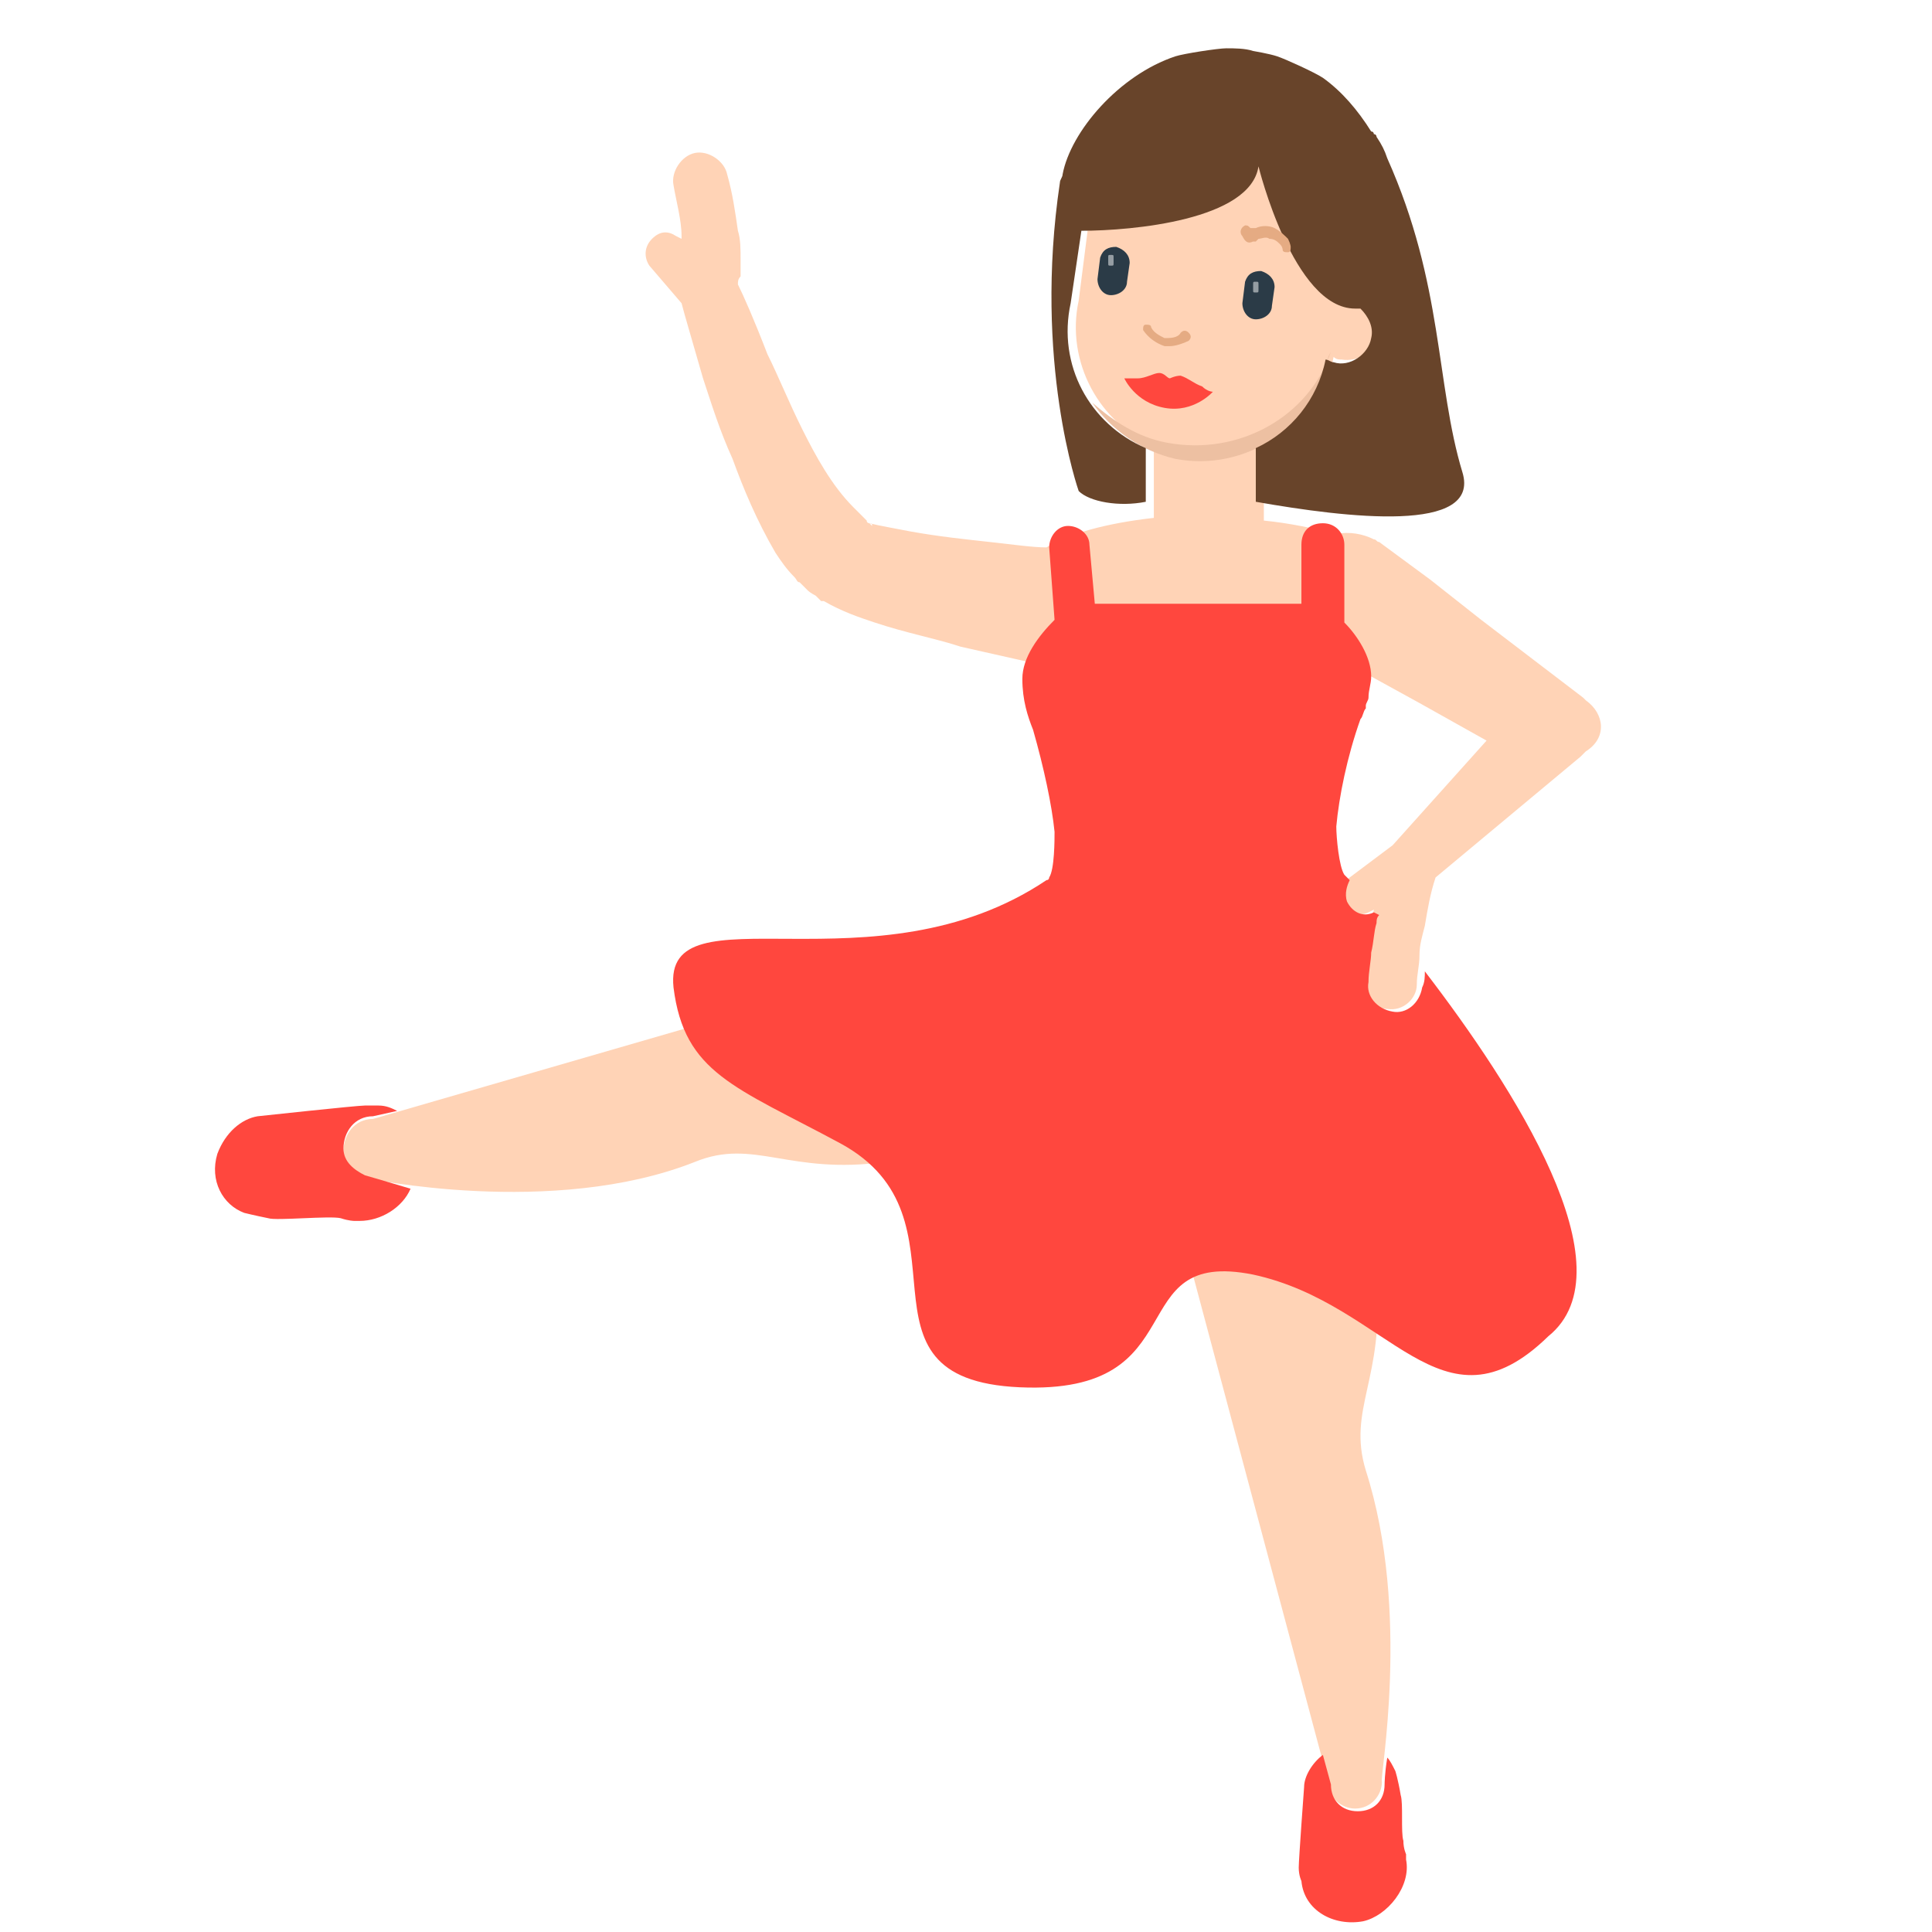
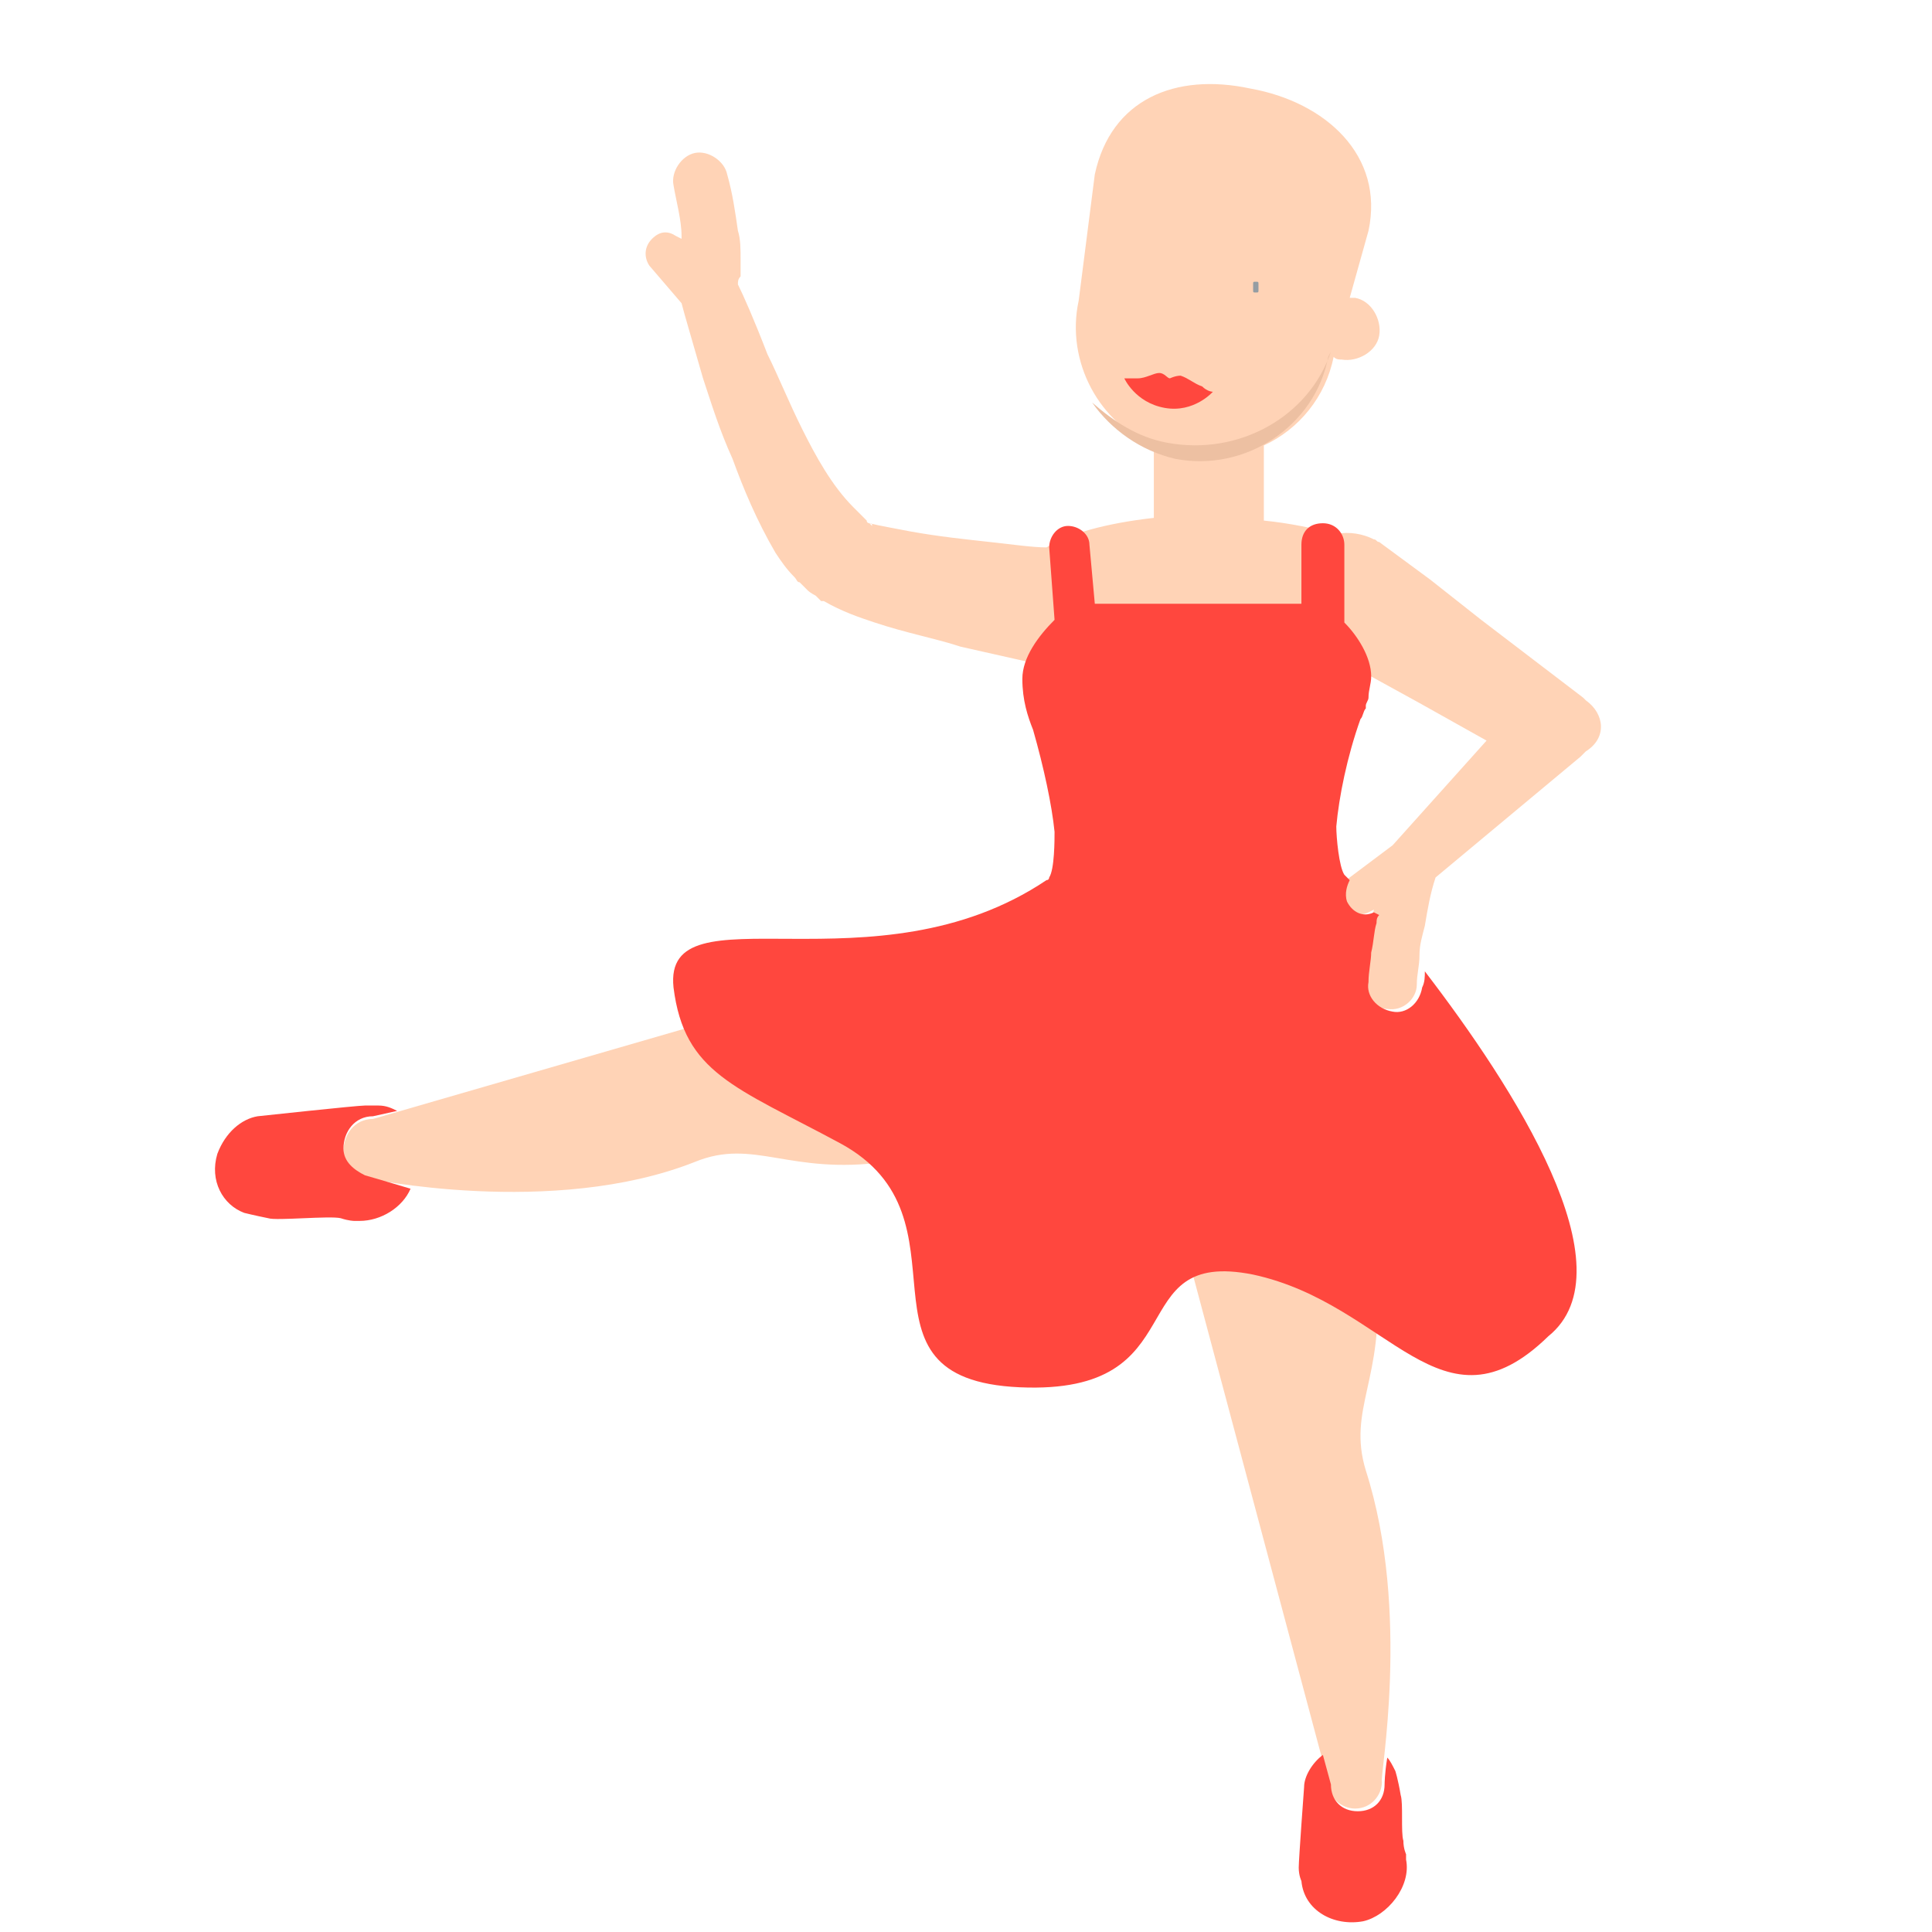
<svg xmlns="http://www.w3.org/2000/svg" width="800px" height="800px" viewBox="0 0 72 72" aria-hidden="true" role="img" class="iconify iconify--fxemoji" preserveAspectRatio="xMidYMid meet">
  <path fill="#FFD3B6" d="M36.6 43c-.4 0-1.8 0-3.6.3c-3.6.5-4.9-.9-7.1 0c-5.3 2.1-12.3.6-12.3.6c-.4-.1-.8-.5-.8-1c0-.6.4-1.2 1.1-1.2L36 35.3l.6 7.7zm14.3 11.8c-.7-2.3.7-3.4.4-7.1c-.1-1.8 0-3.2 0-3.6l-7.7.2l5.9 22.1c0 .6.5 1 1 1c.6 0 1-.5 1-1c-.1-.1 1.1-6.3-.6-11.6zm8.2-28.7L59 26l-3.8-2.9l-1.9-1.5l-1.9-1.4c-.1 0-.1-.1-.2-.1c-.4-.2-.9-.3-1.4-.2c-.8-.2-1.7-.4-2.7-.5V17v-.4c1.3-.6 2.3-1.8 2.6-3.3c.1.1.2.1.3.1c.6.1 1.3-.3 1.4-.9c.1-.6-.3-1.3-.9-1.4h-.2l.7-2.5c.6-2.8-1.6-4.8-4.4-5.3c-2.8-.6-5.2.4-5.8 3.2l-.6 4.7c-.5 2.3.8 4.6 2.8 5.4V19.3c-1.8.2-3.2.6-4 1.1c-.5 0-1.2-.1-2.1-.2c-.9-.1-1.9-.2-3-.4c-.5-.1-1.1-.2-1.5-.3c.1 0 .1 0 .1.1l-.1-.1s-.1 0-.1-.1l-.5-.5c-.8-.8-1.4-1.9-1.9-2.9s-.9-2-1.3-2.8c-.5-1.3-.9-2.2-1.1-2.6c0-.1 0-.2.1-.3v-.6c0-.4 0-.8-.1-1.1c-.1-.7-.2-1.4-.4-2.1c-.1-.5-.7-.9-1.2-.8c-.5.1-.9.7-.8 1.2c.1.6.3 1.3.3 1.9v.1l-.2-.1c-.3-.2-.6-.2-.9.1c-.3.3-.3.7-.1 1l1.2 1.4c.1.4.4 1.4.8 2.8c.3.9.6 1.9 1.1 3c.4 1.1.9 2.3 1.6 3.5c.2.3.4.6.7.9c.1.1.1.2.2.2l.1.1l.2.2c.1.1.3.2.3.2l.1.1l.1.1h.1c.7.4 1.3.6 1.9.8c1.2.4 2.3.6 3.2.9c1.8.4 3.1.7 3.1.7h.3c.4 0 .8-.1 1.2-.3c1.1.3 2.5.4 4.1.4c1.9 0 3.6-.2 5-.6l1.4.8l2 1.1l2.5 1.4l-3.5 3.9l-1.6 1.2c-.3.2-.4.6-.3.9c.2.4.6.6 1 .4l.2-.1c0 .1-.1.2-.1.4c-.1.4-.1.8-.2 1.1c0 .4-.1.8-.1 1.1c-.1.6.4 1.1.9 1.1c.6.1 1.1-.4 1.1-.9c0-.4.1-.7.1-1.1c0-.4.1-.7.2-1.1c.1-.6.2-1.2.4-1.8l5.4-4.5l.2-.2c.8-.5.7-1.4 0-1.9z" />
-   <path fill="#2B3B47" d="M42.1 9.8c0-.3-.2-.5-.5-.6c-.3 0-.5.1-.6.4l-.1.8c0 .3.2.6.5.6s.6-.2.6-.5l.1-.7z" />
-   <path fill="#2B3B47" d="M47.5 10.7c0-.3-.2-.5-.5-.6c-.3 0-.5.1-.6.4l-.1.8c0 .3.2.6.5.6s.6-.2.6-.5l.1-.7z" />
-   <path fill="#959DA3" d="M41.5 9.6c0-.1 0-.1-.1-.1s-.1 0-.1.1v.2c0 .1 0 .1.1.1s.1 0 .1-.1v-.2z" />
  <path fill="#959DA3" d="M46.9 10.6c0-.1 0-.1-.1-.1s-.1 0-.1.1v.2c0 .1 0 .1.1.1s.1 0 .1-.1v-.2z" />
  <path fill="#EDC0A2" d="M43.5 16.5c-1.1-.2-2-.8-2.8-1.5c.7 1 1.8 1.8 3.1 2.1c2.6.5 5.2-1.2 5.7-3.8l.1-.2c-.8 2.4-3.4 3.9-6.1 3.4z" />
  <path fill="#FF473E" d="M45.2 14.6s-.7.8-1.8.6c-1.1-.2-1.5-1.1-1.5-1.1h.5c.3 0 .6-.2.8-.2c.2 0 .3.2.4.2c0 0 .2-.1.4-.1c.3.1.5.3.8.4c.2.2.4.2.4.2zM13.6 43.8c-.4-.2-.8-.5-.8-1c0-.6.4-1.2 1.1-1.2l.9-.2c-.2-.1-.4-.2-.7-.2h-.5c-.3 0-4 .4-4 .4c-.6.1-1.2.6-1.5 1.4c-.3 1 .2 1.9 1 2.2c0 0 .4.1.9.2c.3.1 2.3-.1 2.7 0c.3.1.5.1.5.1h.2c.8 0 1.6-.5 1.9-1.2c-1-.3-1.7-.5-1.7-.5zm38.8 25.5v-.2s-.1-.2-.1-.5c-.1-.3 0-1.4-.1-1.7c-.1-.6-.2-.9-.2-.9c-.1-.2-.2-.4-.3-.5c-.1.6-.1 1-.1 1c0 .6-.4 1-1 1s-1-.4-1-1l-.3-1.1c-.4.3-.7.8-.7 1.2c0 0-.2 2.7-.2 3c0 .3.1.5.1.5c.1 1.1 1.2 1.7 2.3 1.5c.9-.2 1.8-1.3 1.6-2.3zm.7-33.1c0 .2 0 .4-.1.6c-.1.6-.6 1-1.1.9c-.6-.1-1-.6-.9-1.1c0-.4.1-.8.1-1.1c.1-.4.1-.8.2-1.1c0-.1 0-.2.1-.3l-.2-.1c-.4.2-.8 0-1-.4c-.1-.3 0-.6.1-.8l-.2-.2c-.2-.3-.3-1.4-.3-1.8c.1-1.1.4-2.6.9-4c.1-.1.1-.3.2-.4v-.1c0-.1.1-.2.1-.3c0-.3.1-.5.1-.8c0-.7-.5-1.5-1-2v-2.9c0-.4-.3-.8-.8-.8s-.8.3-.8.8v2.2h-7.7l-.2-2.2c0-.4-.4-.7-.8-.7s-.7.4-.7.8l.2 2.7c-.6.6-1.2 1.4-1.2 2.2c0 .8.2 1.4.4 1.9c.4 1.4.7 2.8.8 3.8c0 .3 0 1.4-.2 1.7c0 0 0 .1-.1.1c-6.4 4.3-14.3.2-13.9 4c.4 3.2 2.3 3.7 6.2 5.8c5.2 2.8 0 8.8 6.7 9.1c6.7.3 3.7-5.2 8.7-4.2c5.1 1.1 7 6.2 11 2.3c3.1-2.5-1.3-9.3-4.6-13.6z" />
-   <path fill="#68442A" d="M54.5 17.6c-1-3.3-.7-7-2.8-11.7c-.1-.3-.2-.5-.4-.8c0 0 0-.1-.1-.1c0 0 0-.1-.1-.1c-.5-.8-1.1-1.5-1.8-2c-.3-.2-1.4-.7-1.7-.8c-.3-.1-.9-.2-.9-.2c-.3-.1-.7-.1-1-.1c-.3 0-1.6.2-1.9.3c-2.1.7-3.9 2.8-4.2 4.4c0 .1-.1.2-.1.3c-1 6.7.7 11.5.7 11.5c.4.4 1.5.6 2.5.4V17v-.3c-2.1-.9-3.3-3.1-2.8-5.4l.4-2.7c1.9 0 6.3-.4 6.6-2.4c0 0 1.3 5.3 3.6 5.3h.2c.3.3.5.7.4 1.1c-.1.6-.8 1.1-1.4.9c-.1 0-.2-.1-.3-.1c-.3 1.5-1.3 2.7-2.6 3.3v2c3.4.6 8.4 1.2 7.7-1.1z" />
-   <path fill="#E5AB83" d="M43.6 12.9h-.2c-.3-.1-.6-.3-.8-.6c0-.1 0-.2.1-.2s.2 0 .2.1c.1.2.3.3.5.4c.2 0 .5 0 .6-.2c.1-.1.2-.1.3 0c.1.1.1.2 0 .3c-.2.1-.5.2-.7.2zm2.8-4.5c-.2.1-.2.3-.1.4c.1.2.2.3.4.2h.1l.1-.1c.1 0 .3-.1.4 0c.2 0 .3.1.4.2c.1.1.1.2.1.2c0 .1.1.1.2.1s.1-.1.1-.2c0 0 0-.1-.1-.3c-.1-.1-.3-.3-.5-.4c-.2-.1-.5-.1-.7 0h-.2c-.1-.1-.1-.1-.2-.1z" />
</svg>